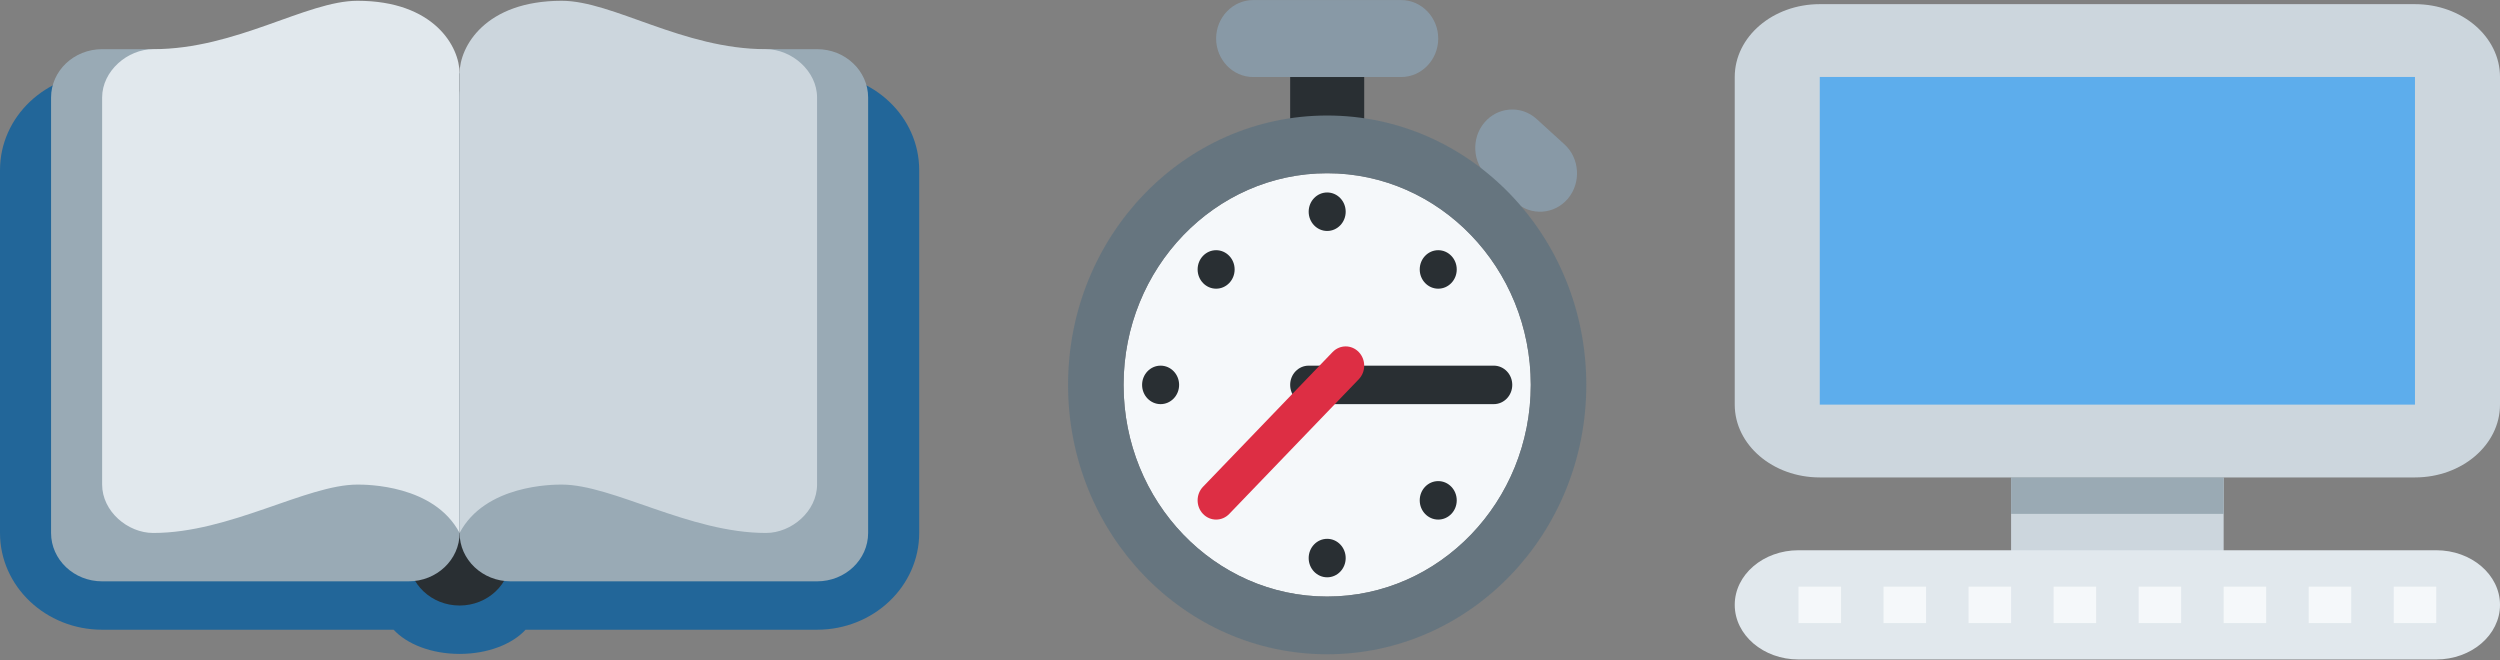
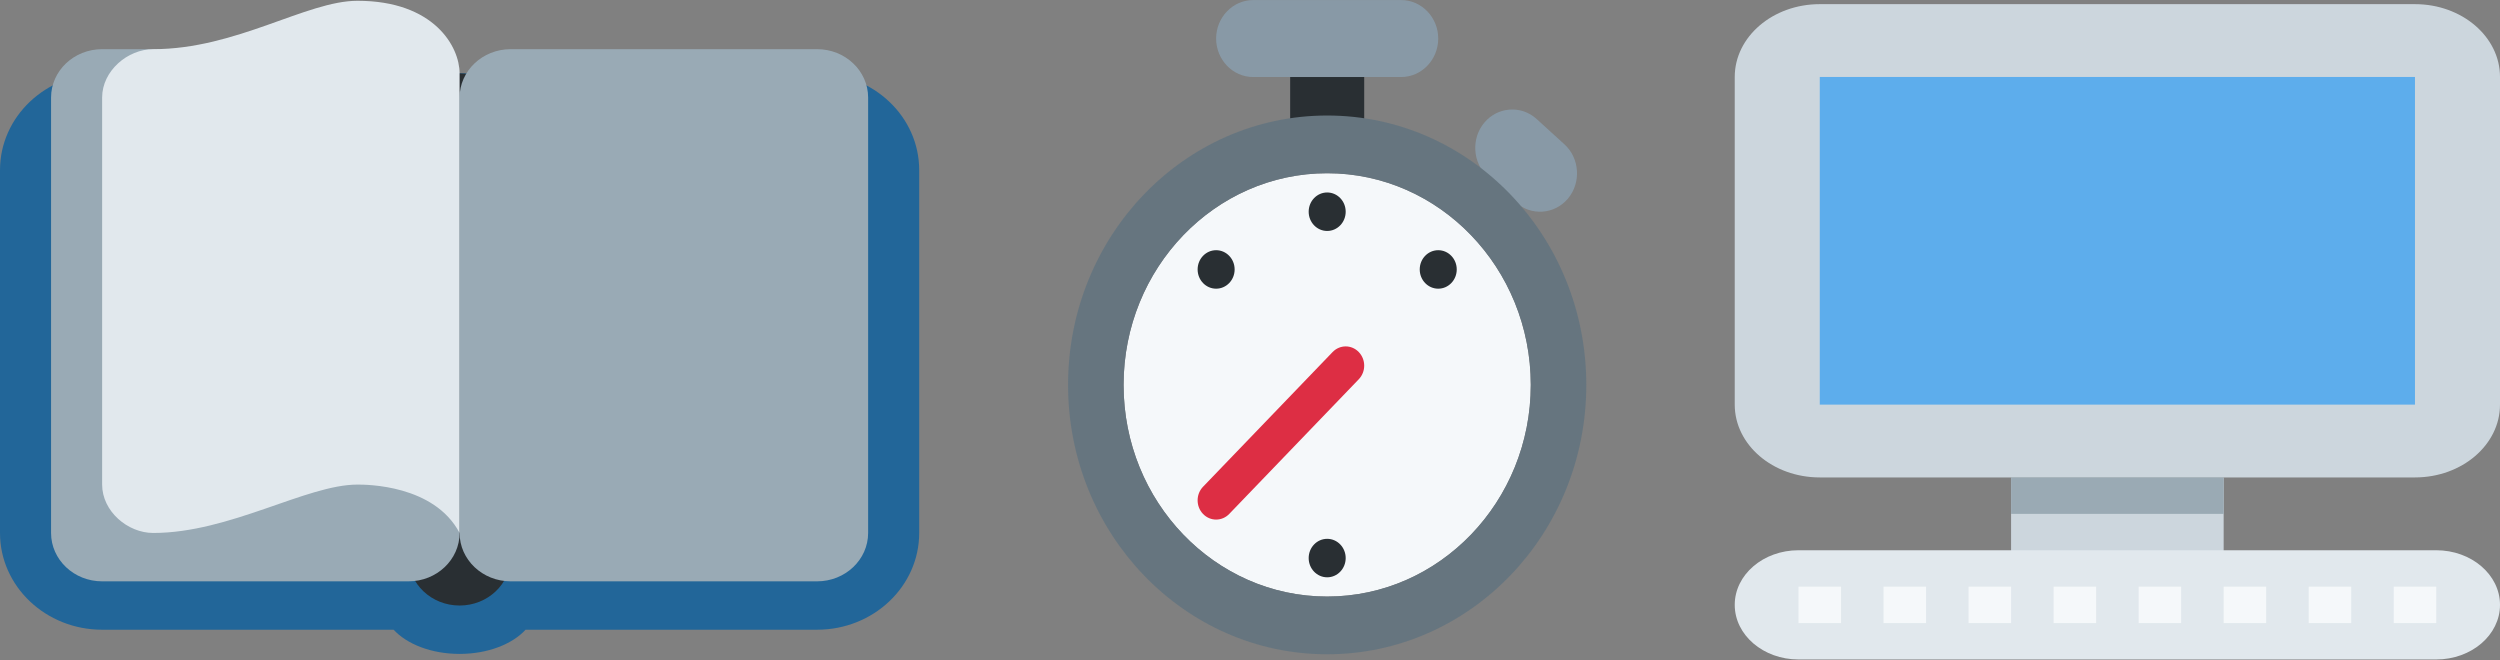
<svg xmlns="http://www.w3.org/2000/svg" xmlns:ns1="http://www.inkscape.org/namespaces/inkscape" xmlns:ns2="http://sodipodi.sourceforge.net/DTD/sodipodi-0.dtd" width="40.927mm" height="10.809mm" viewBox="0 0 40.927 10.809" version="1.1" id="svg1" xml:space="preserve" ns1:version="1.4 (e7c3feb1, 2024-10-09)" ns2:docname="LogoLeserate.svg">
  <rect x="0" y="0" width="40.927" height="10.809" fill="#808080" stroke="none" />
  <defs id="defs1" />
  <g ns1:label="Ebene 1" ns1:groupmode="layer" id="layer1" transform="translate(-67.711,-39.697)">
    <g id="g1" transform="matrix(0.418,0,0,0.396,67.711,38.126)">
      <path fill="#226699" d="M 32,7 H 4 C 1.791,7 0,8.791 0,11 v 15 c 0,2.209 1.791,4 4,4 h 11.416 c 0.52,0.596 1.477,1 2.584,1 1.107,0 2.065,-0.404 2.584,-1 H 32 c 2.209,0 4,-1.791 4,-4 V 11 C 36,8.791 34.209,7 32,7 Z" id="path1" />
      <path fill="#292f33" d="m 20,27 c 0,1.104 -0.896,2 -2,2 -1.104,0 -2,-0.896 -2,-2 V 9 c 0,-1.104 0.896,-2 2,-2 1.104,0 2,0.896 2,2 z" id="path2" />
      <path fill="#99aab5" d="m 18,26 c 0,1.104 -0.896,2 -2,2 H 4 C 2.896,28 2,27.104 2,26 V 8 C 2,6.896 2.896,6 4,6 h 12 c 1.104,0 2,0.896 2,2 z" id="path3" />
      <path fill="#e1e8ed" d="M 18,26 C 17.001,24.002 14.343,24 14,24 12,24 9,26 6,26 5,26 4,25.104 4,24 V 8 C 4,6.896 5,6 6,6 c 3.255,0 6,-2 8,-2 3,0 4,1.896 4,3 z" id="path4" />
      <path fill="#99aab5" d="m 34,26 c 0,1.104 -0.896,2 -2,2 H 20 c -1.104,0 -2,-0.896 -2,-2 V 8 c 0,-1.104 0.896,-2 2,-2 h 12 c 1.104,0 2,0.896 2,2 z" id="path5" />
-       <path fill="#ccd6dd" d="m 18,26 c 0.999,-1.998 3.657,-2 4,-2 2,0 5,2 8,2 1,0 2,-0.896 2,-2 V 8 C 32,6.896 31,6 30,6 26.744,6 24,4 22,4 19,4 18,5.896 18,7 Z" id="path6" />
    </g>
    <g id="g2" transform="matrix(0.303,0,0,0.315,83.984,39.383)">
      <path fill="#292f33" d="m 16,5 h 4 v 3 h -4 z" id="path1-9" />
      <path fill="#8899a6" d="m 22,1 h -8 c -1.1,0 -2,0.9 -2,2 0,1.1 0.9,2 2,2 h 8 C 23.1,5 24,4.1 24,3 24,1.9 23.1,1 22,1 Z M 28.184,11.507 26.68,10.189 C 25.853,9.464 25.769,8.194 26.494,7.367 27.219,6.54 28.489,6.456 29.316,7.181 l 1.504,1.318 c 0.827,0.725 0.911,1.995 0.186,2.822 -0.725,0.827 -1.995,0.911 -2.822,0.186 z" id="path2-3" />
      <circle fill="#f5f8fa" cx="18" cy="21" r="11" id="circle2" />
      <path fill="#66757f" d="M 18,7 C 10.268,7 4,13.268 4,21 4,28.732 10.268,35 18,35 25.732,35 32,28.732 32,21 32,13.268 25.732,7 18,7 Z m 0,25 C 11.935,32 7,27.065 7,21 7,14.935 11.935,10 18,10 c 6.065,0 11,4.935 11,11 0,6.065 -4.935,11 -11,11 z" id="path3-8" />
-       <path fill="#292f33" d="M 27,22 H 17 c -0.552,0 -1,-0.447 -1,-1 0,-0.553 0.448,-1 1,-1 h 10 c 0.553,0 1,0.447 1,1 0,0.553 -0.447,1 -1,1 z" id="path4-0" />
      <circle fill="#292f33" cx="18" cy="12" r="1" id="circle4" />
      <circle fill="#292f33" cx="18" cy="30" r="1" id="circle5" />
      <circle fill="#292f33" cx="12" cy="15" r="1" id="circle6" />
-       <circle fill="#292f33" cx="24" cy="27" r="1" id="circle7" />
-       <circle fill="#292f33" cx="9" cy="21" r="1" id="circle8" />
      <circle fill="#292f33" cx="24" cy="15" r="1" id="circle9" />
      <path fill="#dd2e44" d="m 12,28 c -0.256,0 -0.512,-0.098 -0.707,-0.293 -0.391,-0.391 -0.391,-1.023 0,-1.414 l 7,-7 c 0.391,-0.391 1.023,-0.391 1.414,0 0.391,0.391 0.391,1.023 0,1.414 l -7,7 C 12.512,27.902 12.256,28 12,28 Z" id="path9" />
    </g>
    <g id="g3" transform="matrix(0.348,0,0,0.298,96.11,39.765)">
      <path fill="#ccd6dd" d="m 36,22 c 0,2.209 -1.791,4 -4,4 H 4 C 1.791,26 0,24.209 0,22 V 4 C 0,1.791 1.791,0 4,0 h 28 c 2.209,0 4,1.791 4,4 z" id="path1-2" />
      <path fill="#5dadec" d="M 4,4 H 32 V 22 H 4 Z" id="path2-4" />
      <path fill="#ccd6dd" d="m 13,26 h 10 v 6 H 13 Z" id="path3-83" />
      <path fill="#9aaab4" d="m 13,26 h 10 v 2 H 13 Z" id="path4-9" />
      <path fill="#e1e8ed" d="m 36,33 c 0,-1.657 -1.343,-3 -3,-3 H 3 c -1.657,0 -3,1.343 -3,3 0,1.657 1.343,3 3,3 h 30 c 1.657,0 3,-1.343 3,-3 z" id="path5-0" />
      <path fill="#f5f8fa" d="m 3,32 h 2 v 2 H 3 Z m 4,0 h 2 v 2 H 7 Z m 4,0 h 2 v 2 h -2 z m 4,0 h 2 v 2 h -2 z m 4,0 h 2 v 2 h -2 z m 4,0 h 2 v 2 h -2 z m 4,0 h 2 v 2 h -2 z m 4,0 h 2 v 2 h -2 z" id="path6-5" />
    </g>
  </g>
</svg>